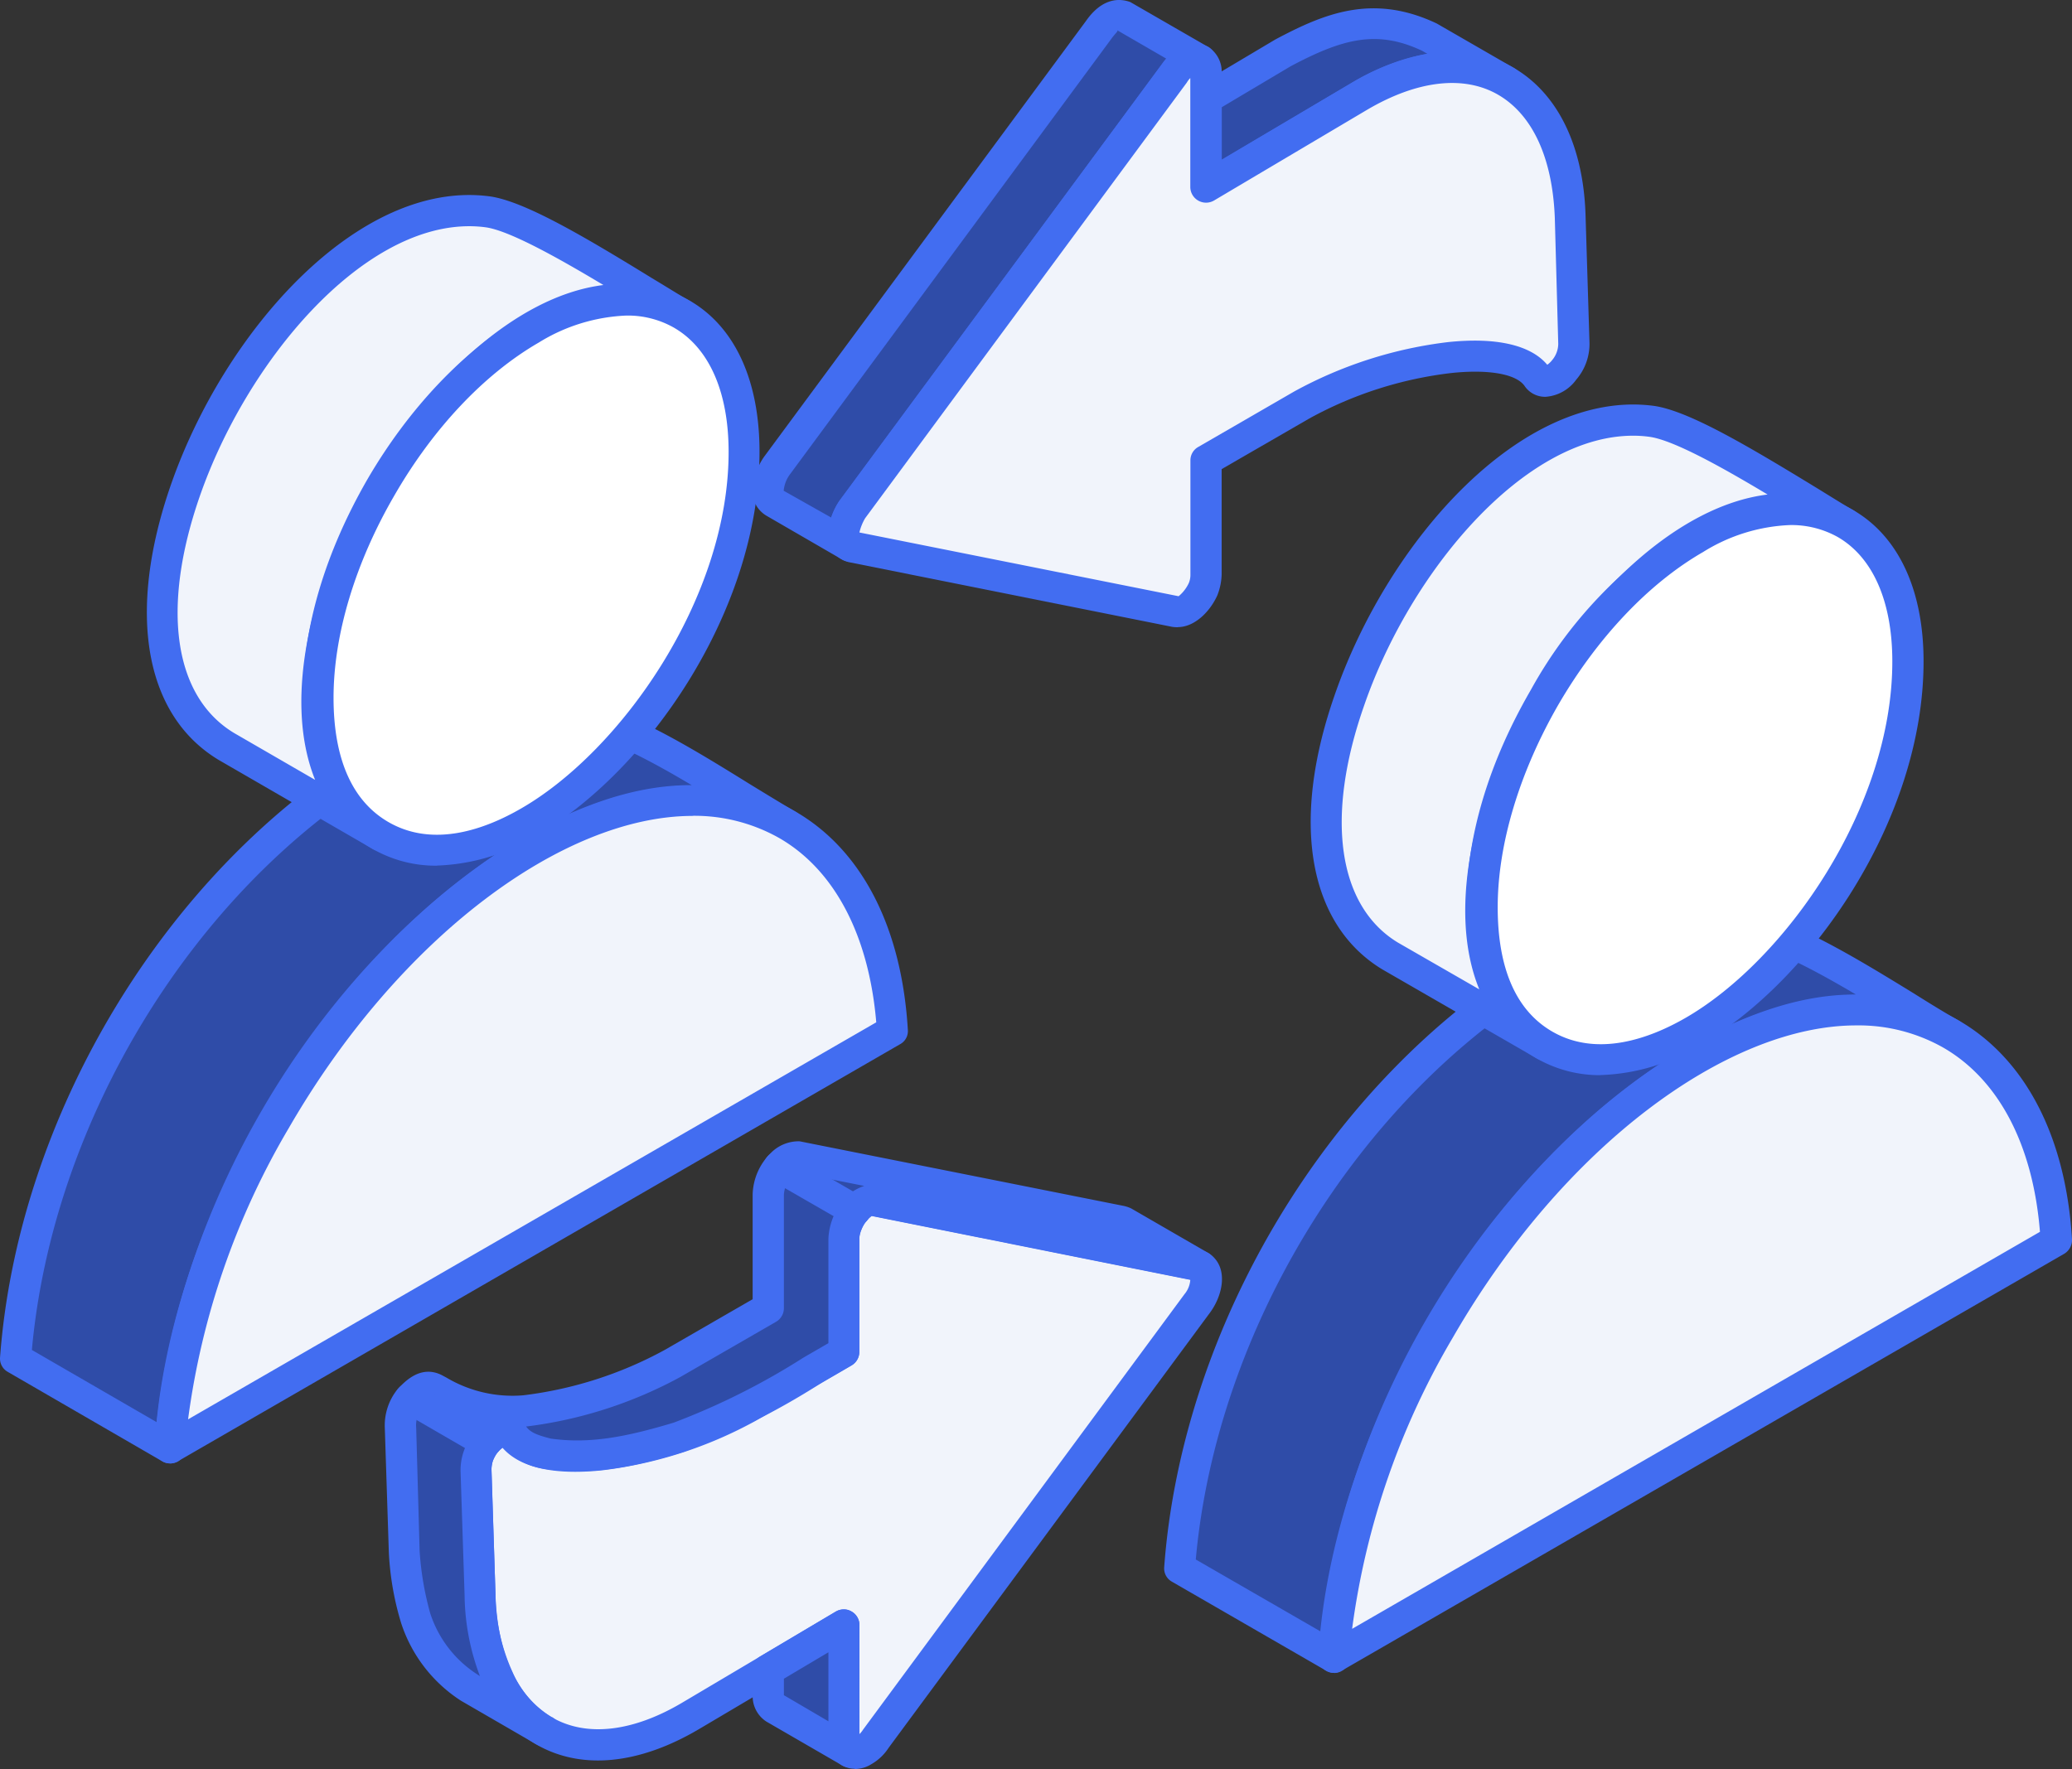
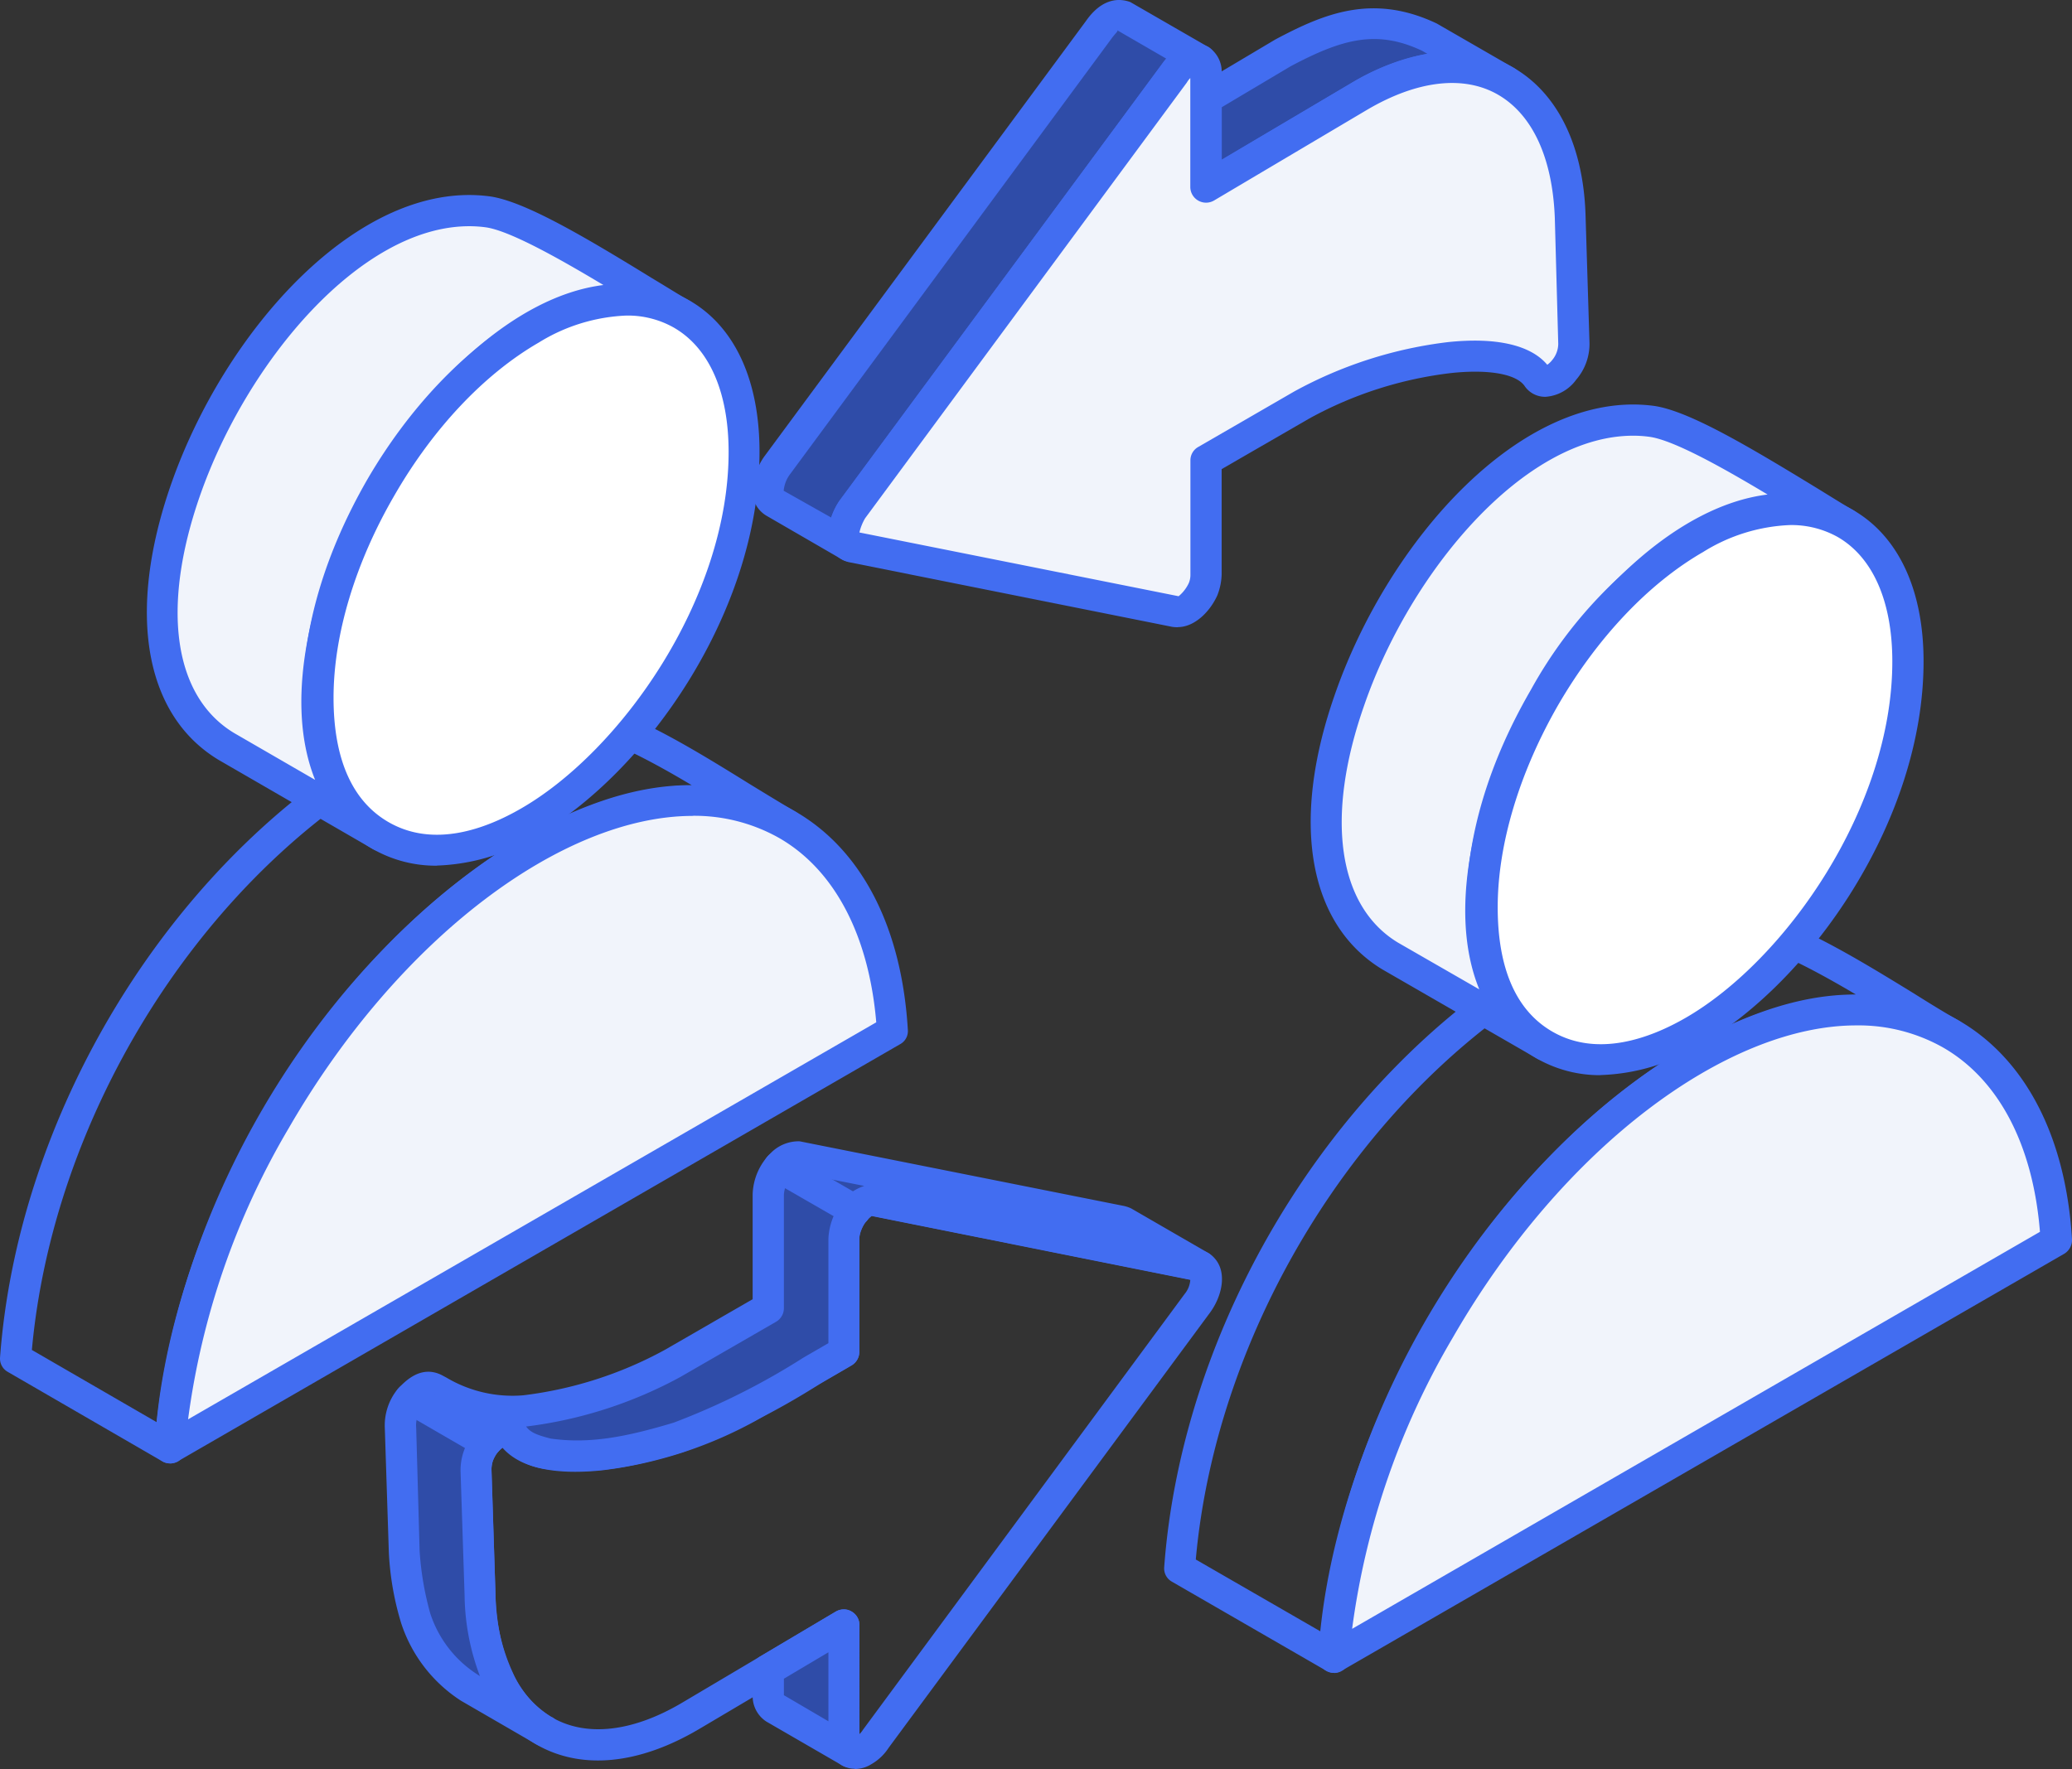
<svg xmlns="http://www.w3.org/2000/svg" width="181.044" height="154.611" viewBox="0 0 181.044 154.611">
  <rect x="0" y="0" width="181.044" height="154.611" fill="#333333" stroke="none" />
  <g transform="translate(-0.006 0.001)">
    <path d="M104.64,5.18a1.224,1.224,0,0,1,.27.09L98.28,1.45c-.96-.37-1.77.45-2.3,1.18L67.9,40.66c-.53.8-1.31,2.57-.23,3.22l6.57,3.8c-.96-.67-.31-2.4.31-3.19l1.03-1.45Q89.05,24.83,102.49,6.61c.51-.69,1.24-1.62,2.15-1.44h0Zm.78,11.17,13.36-7.92c3.81-2.25,8.72-3.72,12.79-1.34l-6.61-3.82c-4.79-2.26-8.33-1.04-12.83,1.34L105.42,8.6v7.74Z" fill="#2f4ca8" fill-rule="evenodd" />
    <path d="M106.76,9.38v4.58l11.32-6.7a20.1,20.1,0,0,1,6.64-2.56l-.45-.26c-3.99-1.89-7.02-1.02-11.49,1.35l-6.02,3.58h0Zm-1.34,8.33a1.48,1.48,0,0,1-.69-.18,1.345,1.345,0,0,1-.69-1.18V8.61a1.35,1.35,0,0,1,.69-1.17l6.71-3.99c4.27-2.27,8.5-4.05,14.1-1.4l6.71,3.87h0a1.357,1.357,0,1,1-1.34,2.36h0c-4.06-2.34-8.9-.16-11.44,1.33l-13.36,7.92a1.4,1.4,0,0,1-.69.2h0ZM97.62,2.63c.12.1-.15.25-.53.79L69.02,41.47a2.857,2.857,0,0,0-.54,1.42l4.15,2.34a5.545,5.545,0,0,1,.8-1.55L101.38,5.81c.16-.2.31-.43.54-.68l-4.3-2.49h0ZM74.32,49.07a1.32,1.32,0,0,0,1.11-.59,1.3,1.3,0,0,0-.31-1.78,2.4,2.4,0,0,1,.5-1.4L103.56,7.43a4.513,4.513,0,0,1,.81-.89,1.371,1.371,0,0,0,1.69-.57,1.385,1.385,0,0,0-.46-1.86s-.03,0-.03-.01L98.77.18c-.81-.3-2.38-.49-3.88,1.66L66.77,39.92a5.379,5.379,0,0,0-.96,3.56,2.506,2.506,0,0,0,1.16,1.59l6.56,3.8a1.5,1.5,0,0,0,.78.21Z" fill="#426df1" fill-rule="evenodd" />
    <path d="M131.56,7.09c3.38,1.93,5.45,6.11,5.65,11.91l.34,11.03h0a3.77,3.77,0,0,1-.88,2.29c-.8,1.03-1.88,1.31-2.34.62-1.19-1.65-4.14-2.07-7.64-1.7a35.969,35.969,0,0,0-12.94,4.14l-8.33,4.83V50.22a3.409,3.409,0,0,1-.31,1.27c-.53,1.23-1.61,2.09-2.38,1.93L74.56,47.79c-1.42-.27-.58-2.58,0-3.32l28.01-38a3.314,3.314,0,0,1,1.12-1.06c.95-.55,1.73-.1,1.73,1v9.95l13.36-7.92c5.04-2.99,9.53-3.23,12.79-1.34Z" fill="#f1f4fb" fill-rule="evenodd" />
    <path d="M135.44,32.16ZM74.76,46.47Zm.35.07,27.88,5.57a3.331,3.331,0,0,0,.88-1.13,1.806,1.806,0,0,0,.15-.74V40.23a1.338,1.338,0,0,1,.69-1.17l8.37-4.84a37.091,37.091,0,0,1,13.44-4.32c4.19-.44,7.22.24,8.68,1.98a1.958,1.958,0,0,0,.43-.41,2.243,2.243,0,0,0,.53-1.41l-.3-11.02c-.2-5.19-1.92-9.01-4.97-10.77h0c-2.99-1.72-7.06-1.25-11.44,1.33l-13.36,7.92a1.377,1.377,0,0,1-2.08-1.17V6.82a1.771,1.771,0,0,0-.3.39L75.6,45.29a4.415,4.415,0,0,0-.5,1.24h0Zm27.8,8.28a3.671,3.671,0,0,1-.46-.03L74.26,49.15a2.279,2.279,0,0,1-1.69-1.38c-.58-1.45.31-3.38.84-4.09L101.49,5.66a4.781,4.781,0,0,1,1.5-1.44,2.513,2.513,0,0,1,2.57-.13,2.557,2.557,0,0,1,1.19,2.3v7.57l11.32-6.7c5.27-3.11,10.29-3.59,14.17-1.35h0c3.89,2.25,6.15,6.88,6.31,13.04l.34,11.03a4.778,4.778,0,0,1-1.15,3.19,3.616,3.616,0,0,1-2.69,1.51h-.08a2.156,2.156,0,0,1-1.76-.96c-.74-1.04-3.16-1.46-6.38-1.12a33.92,33.92,0,0,0-12.41,3.97L106.75,41v9.22a5.439,5.439,0,0,1-.38,1.82c-.66,1.45-2,2.77-3.46,2.77Z" fill="#426df1" fill-rule="evenodd" />
-     <path d="M47.59,151.28c-3.34-1.93-5.45-6.11-5.65-11.9l-.35-11.04h0a3.88,3.88,0,0,1,.88-2.29c.84-1.02,1.89-1.31,2.35-.62,1.18,1.67,4.14,2.07,7.64,1.7a35.527,35.527,0,0,0,12.94-4.14l8.33-4.83v-10h.03a3.31,3.31,0,0,1,.27-1.28c.54-1.22,1.62-2.08,2.42-1.93l28.18,5.64a.73.73,0,0,1,.46.28c.54.6.31,1.97-.46,3.04L76.56,151.93a3.623,3.623,0,0,1-1.08,1.06c-.95.56-1.76.1-1.76-1.01v-9.95l-13.33,7.92c-5.06,2.99-9.51,3.24-12.81,1.34Z" fill="#f1f4fb" fill-rule="evenodd" />
    <path d="M104.37,111.9ZM43.69,126.21Zm30.04,14.45a1.211,1.211,0,0,1,.68.19,1.345,1.345,0,0,1,.69,1.18v9.53a1.845,1.845,0,0,0,.31-.38l28.1-38.08a2.177,2.177,0,0,0,.5-1.24l-27.84-5.58a2.63,2.63,0,0,0-.88,1.15,1.963,1.963,0,0,0-.2.73v10.01a1.366,1.366,0,0,1-.69,1.18l-8.37,4.83a37.043,37.043,0,0,1-13.44,4.33c-4.22.43-7.18-.25-8.68-1.98-.07.07-.23.2-.42.39a2.509,2.509,0,0,0-.54,1.4l.35,11.03c.16,5.19,1.92,9.02,4.96,10.76h0c3,1.73,7.07,1.26,11.41-1.33l13.36-7.92a1.4,1.4,0,0,1,.69-.2h0Zm.96,13.93a2.24,2.24,0,0,1-1.12-.3,2.517,2.517,0,0,1-1.18-2.3v-7.56l-11.3,6.69c-5.26,3.11-10.29,3.6-14.2,1.36h0c-3.88-2.25-6.11-6.88-6.3-13.05l-.35-11.03a5.139,5.139,0,0,1,1.15-3.18,3.614,3.614,0,0,1,2.8-1.5,2.2,2.2,0,0,1,1.74.95c.76,1.04,3.15,1.46,6.41,1.13a33.868,33.868,0,0,0,12.36-3.98l7.69-4.43v-9.21a4.587,4.587,0,0,1,.42-1.83c.69-1.6,2.27-3.03,3.88-2.72l28.22,5.64a2.124,2.124,0,0,1,1.24.72c1.11,1.26.61,3.35-.43,4.75L77.65,152.76a4.39,4.39,0,0,1-1.49,1.42,2.721,2.721,0,0,1-1.46.43Z" fill="#426df1" fill-rule="evenodd" />
-     <path d="M103.07,137.05l13.52,7.8c1.49-20.3,14.1-41.65,31.53-52.24,7.18-3.94,14.7-6.25,22.39-2.22-5.61-3.23-13.75-9.05-19.47-9.77-5.88-.73-11.37,1.42-16.4,4.19C117.17,95.4,104.61,116.74,103.07,137.05Z" fill="#2f4ca8" fill-rule="evenodd" />
    <path d="M104.49,136.3l10.94,6.31c2.27-20.45,14.91-40.79,31.99-51.16,4.19-2.28,9.21-4.53,14.67-4.53h.08c-3.96-2.34-8.14-4.55-11.33-4.94-5.92-.74-11.44,1.76-15.55,4.03-16.67,10.12-29,30.26-30.8,50.29h0Zm12.1,9.91a1.48,1.48,0,0,1-.69-.18l-13.51-7.8a1.326,1.326,0,0,1-.66-1.27c1.57-21.16,14.51-42.57,32.18-53.3,4.57-2.49,10.6-5.2,17.28-4.36,4.76.59,10.75,4.28,16.05,7.53,1.38.87,2.72,1.69,3.96,2.4a1.407,1.407,0,0,1,.5,1.84,1.352,1.352,0,0,1-1.81.54c-7.75-4.04-15.36-.95-21.12,2.21-16.9,10.26-29.3,30.82-30.84,51.14a1.327,1.327,0,0,1-.73,1.1,1.387,1.387,0,0,1-.61.16Z" fill="#426df1" fill-rule="evenodd" />
    <path d="M161.29,45.77c-4.11-2.37-13.29-8.5-17.01-8.96-18.36-2.28-38.33,37.34-22.81,46.73l13.52,7.8c-17-10.78,8.53-54.9,26.31-45.57Z" fill="#f1f4fb" fill-rule="evenodd" />
    <path d="M142.7,38.08c-9.53,0-19.47,11.89-23.5,23.58-3.43,9.78-2.3,17.54,2.95,20.72l7.11,4.09c-2.96-7.25-.23-17.7,4.64-26.13,4.92-8.52,12.72-16.15,20.55-17.12-3.84-2.3-8.25-4.79-10.37-5.05a10.432,10.432,0,0,0-1.38-.09ZM134.98,92.7a1.384,1.384,0,0,1-.69-.19l-13.51-7.79c-6.46-3.92-8.03-12.87-4.16-23.96,4.69-13.56,16.4-26.73,27.8-25.3,3,.37,8.22,3.46,14.28,7.16,1.24.76,2.35,1.46,3.23,1.97a1.36,1.36,0,0,1,.53,1.83,1.4,1.4,0,0,1-1.84.56c-8.33-4.39-18.47,4.55-24.34,14.71-5.91,10.17-8.6,23.43-.58,28.5a1.378,1.378,0,0,1,.43,1.85,1.344,1.344,0,0,1-1.16.66Z" fill="#426df1" fill-rule="evenodd" />
    <path d="M170.5,90.4c-12.37-7.13-32.38,4.43-44.74,25.82-5.27,9.09-8.65,19.24-9.18,28.64l63.09-36.44c-.51-8.79-3.92-14.99-9.18-18.02Z" fill="#f1f4fb" fill-rule="evenodd" />
    <path d="M162.2,89.62c-11.29,0-25.65,10.61-35.25,27.28a67.487,67.487,0,0,0-8.8,25.46l60.1-34.7c-.61-7.61-3.61-13.31-8.45-16.1h0a15.017,15.017,0,0,0-7.61-1.94h0Zm-45.62,56.59a1.376,1.376,0,0,1-1.39-1.44c.54-9.29,3.89-19.68,9.38-29.24,12.71-22,33.64-33.81,46.62-26.32,5.79,3.36,9.33,10.15,9.86,19.12a1.408,1.408,0,0,1-.68,1.25l-63.13,36.44a1.2,1.2,0,0,1-.66.18Z" fill="#426df1" fill-rule="evenodd" />
    <path d="M166.74,57.81c0-5.93-2.12-10.1-5.45-12.04-3.38-1.96-8.03-1.67-13.17,1.3s-9.79,8.06-13.14,13.89c-3.38,5.83-5.45,12.41-5.45,18.33s2.07,10.11,5.45,12.05c11.68,6.74,31.76-14.46,31.76-33.53Z" fill="#fff" fill-rule="evenodd" />
    <path d="M156.4,45.89a15.48,15.48,0,0,0-7.59,2.36c-4.77,2.75-9.26,7.51-12.67,13.39-3.38,5.89-5.27,12.15-5.27,17.65s1.69,9.09,4.77,10.87c3.95,2.28,8.52.6,11.63-1.19,8.72-5.02,18.08-18.37,18.08-31.16,0-5.23-1.69-9.09-4.76-10.87a8.279,8.279,0,0,0-4.19-1.05h0ZM139.86,93.97a11.1,11.1,0,0,1-5.58-1.46c-3.95-2.28-6.15-6.98-6.15-13.22s2-12.72,5.65-19.02a39.168,39.168,0,0,1,13.67-14.38c5.38-3.14,10.52-3.6,14.48-1.31s6.15,6.98,6.15,13.22c0,13.95-9.91,27.99-19.47,33.51a17.7,17.7,0,0,1-8.75,2.65Z" fill="#426df1" fill-rule="evenodd" />
-     <path d="M46.43,74.31c7.18-3.93,14.67-6.25,22.35-2.22-5.57-3.23-13.75-9.05-19.47-9.76-5.88-.74-11.37,1.41-16.4,4.18C15.44,77.1,2.88,98.44,1.35,118.74l13.52,7.8c1.54-20.3,14.1-41.65,31.57-52.24Z" fill="#2f4ca8" fill-rule="evenodd" />
    <path d="M2.8,117.99l10.9,6.31c2.27-20.45,14.94-40.8,31.99-51.16l.07-.02c4.11-2.27,9.14-4.5,14.6-4.5h.08c-3.92-2.34-8.15-4.55-11.29-4.94-5.91-.74-11.45,1.76-15.59,4.03C16.89,77.83,4.6,97.97,2.79,118h0Zm12.06,9.91a1.384,1.384,0,0,1-.69-.19L.7,119.91a1.332,1.332,0,0,1-.69-1.27c1.57-21.16,14.51-42.57,32.21-53.3,4.54-2.49,10.57-5.21,17.28-4.36,4.77.59,10.75,4.28,16.02,7.55,1.42.87,2.77,1.69,3.95,2.39a1.328,1.328,0,0,1,.51,1.84,1.353,1.353,0,0,1-1.81.54c-7.72-4.04-15.33-.96-21.09,2.2-16.93,10.29-29.33,30.85-30.87,51.15a1.351,1.351,0,0,1-.69,1.1,1.555,1.555,0,0,1-.65.16Z" fill="#426df1" fill-rule="evenodd" />
    <path d="M59.56,27.46c-4.1-2.37-13.24-8.5-17-8.96C24.2,16.22,4.27,55.84,19.75,65.23l13.52,7.8c-16.97-10.78,8.52-54.9,26.3-45.57Z" fill="#f1f4fb" fill-rule="evenodd" />
    <path d="M41.01,19.77c-9.53,0-19.47,11.89-23.54,23.58-3.41,9.79-2.29,17.54,3,20.72l7.07,4.09c-2.92-7.25-.2-17.7,4.68-26.13,4.92-8.51,12.72-16.15,20.51-17.12-3.84-2.3-8.25-4.79-10.33-5.05a10.813,10.813,0,0,0-1.39-.09h0ZM33.26,74.39a1.384,1.384,0,0,1-.69-.19L19.1,66.41c-6.49-3.92-8.02-12.87-4.19-23.96,4.69-13.55,16.44-26.73,27.8-25.3,3,.37,8.25,3.46,14.28,7.17,1.27.76,2.38,1.46,3.26,1.97a1.362,1.362,0,0,1,.51,1.83,1.383,1.383,0,0,1-1.82.56c-8.37-4.39-18.51,4.55-24.38,14.71s-8.57,23.43-.58,28.5a1.388,1.388,0,0,1,.43,1.86,1.309,1.309,0,0,1-1.16.65Z" fill="#426df1" fill-rule="evenodd" />
    <path d="M68.78,72.08C56.45,64.94,36.4,76.51,24.04,97.9c-5.23,9.09-8.63,19.24-9.18,28.64L77.99,90.1C77.46,81.31,74.03,75.11,68.78,72.08Z" fill="#f1f4fb" fill-rule="evenodd" />
    <path d="M60.53,71.31c-11.33,0-25.66,10.61-35.29,27.28a67.371,67.371,0,0,0-8.8,25.46l60.13-34.7c-.65-7.62-3.65-13.31-8.45-16.09h0a15.068,15.068,0,0,0-7.59-1.96h0ZM14.86,127.9a1.29,1.29,0,0,1-.69-.2,1.309,1.309,0,0,1-.65-1.24c.5-9.31,3.84-19.68,9.36-29.24,12.71-22,33.6-33.81,46.58-26.32,5.85,3.36,9.34,10.15,9.87,19.11a1.3,1.3,0,0,1-.69,1.26L15.56,127.71a1.384,1.384,0,0,1-.69.19Z" fill="#426df1" fill-rule="evenodd" />
    <path d="M65.02,39.5c0-5.93-2.07-10.1-5.46-12.04-3.37-1.94-8.02-1.67-13.13,1.3-5.14,2.97-9.79,8.06-13.17,13.89s-5.45,12.41-5.45,18.33,2.07,10.1,5.45,12.05C44.94,79.77,65.02,58.57,65.02,39.5Z" fill="#fff" fill-rule="evenodd" />
    <path d="M54.72,27.58a15.708,15.708,0,0,0-7.64,2.36c-4.76,2.75-9.25,7.51-12.63,13.39-3.41,5.88-5.3,12.15-5.3,17.65s1.72,9.09,4.8,10.87c3.95,2.28,8.48.61,11.59-1.19,8.73-5.03,18.13-18.37,18.13-31.16,0-5.23-1.69-9.09-4.79-10.87a8.157,8.157,0,0,0-4.15-1.05h0ZM38.18,75.66a11.1,11.1,0,0,1-5.61-1.46c-3.95-2.28-6.1-6.97-6.1-13.22s1.99-12.72,5.6-19.02c3.65-6.29,8.5-11.39,13.67-14.39,5.42-3.11,10.56-3.58,14.52-1.3s6.11,6.98,6.11,13.22c0,13.95-9.87,27.99-19.43,33.51a17.816,17.816,0,0,1-8.75,2.65Z" fill="#426df1" fill-rule="evenodd" />
    <path d="M98.01,106.75a1.071,1.071,0,0,1,.27.09l6.6,3.81-.03-.02h-.03l-.05-.02h0l-.08-.02h-.03l-28.18-5.65c-1.41-.27-2.72,1.97-2.72,3.29v9.93c-5.1,2.95-8.99,5.57-14.45,7.48-3.88,1.16-7.49,1.99-11.52,1.41a4.765,4.765,0,0,1-2.95-1.62.97.97,0,0,0-1.34-.2,3.373,3.373,0,0,0-1.01.82,4.269,4.269,0,0,0-.65,1.16,2.838,2.838,0,0,0-.2,1.38l.31,10.8a18.179,18.179,0,0,0,1.64,7.4,10.036,10.036,0,0,0,4,4.5l-6.61-3.82a11.4,11.4,0,0,1-4.69-6.1,24.845,24.845,0,0,1-.96-5.81l-.35-10.75a3.571,3.571,0,0,1,.89-2.57c.53-.61,1.23-1.27,2.14-.83,3.81,2.19,3.73,2.23,7.84,1.91a35.563,35.563,0,0,0,12.91-4.14l8.37-4.83v-9.94c0-1.37,1.16-3.33,2.69-3.28l28.2,5.64h0ZM67.13,145.94v2.21a1.238,1.238,0,0,0,.5,1.12l6.64,3.82a1.273,1.273,0,0,1-.53-1.12v-9.95l-6.61,3.92h0Z" fill="#2f4ca8" fill-rule="evenodd" />
    <path d="M45.97,124.66c.38.57,1.08.79,2.15,1.07,3.46.49,6.68-.17,10.75-1.39a61.556,61.556,0,0,0,11.33-5.68c.72-.42,1.46-.84,2.19-1.27v-9.16a5.656,5.656,0,0,1,1.87-3.91,4.183,4.183,0,0,1,1.26-.67l-5.98-1.19s-.19.2-.3.3a2.637,2.637,0,0,0-.74,1.64v9.94a1.378,1.378,0,0,1-.68,1.18l-8.37,4.83a37.864,37.864,0,0,1-13.4,4.32h-.08Zm-2.27,1.55s.05,0,.05.01c0-.01-.05-.01-.05-.01Zm-6.37-3.63c.07.05-.08.14-.46.58a2.172,2.172,0,0,0-.5,1.6l.3,10.77a26.3,26.3,0,0,0,.93,5.48,10.006,10.006,0,0,0,4.14,5.35l.2.13a20.525,20.525,0,0,1-1.34-7.05l-.35-10.79a5,5,0,0,1,.31-1.9,5.694,5.694,0,0,1,.83-1.54c.16-.17.31-.35.46-.5a13.777,13.777,0,0,1-4.23-1.94l-.3-.17h0Zm10.25,30.07a1.384,1.384,0,0,1-.69-.19h0s0-.01-.05-.02l-6.56-3.8a12.786,12.786,0,0,1-5.22-6.77,25.343,25.343,0,0,1-1.08-6.22l-.35-10.82a5.035,5.035,0,0,1,1.11-3.41c.58-.61,1.97-2.16,3.84-1.25l.43.23a11.307,11.307,0,0,0,6.71,1.55,34.379,34.379,0,0,0,12.41-3.99l7.64-4.41v-9.16a5.27,5.27,0,0,1,1.57-3.6,3.4,3.4,0,0,1,2.54-1.04l28.38,5.66s.03.01.07.02a2.635,2.635,0,0,1,.54.2l6.64,3.84a1.3,1.3,0,0,1,.53,1.78,1.365,1.365,0,0,1-1.77.64l-28.1-5.63a2.925,2.925,0,0,0-1.08,1.96v9.93a1.366,1.366,0,0,1-.69,1.18c-.95.57-1.92,1.12-2.8,1.65a63.229,63.229,0,0,1-11.9,5.93c-3.69,1.11-7.64,2.12-12.13,1.47a6.278,6.278,0,0,1-3.61-1.87,1.6,1.6,0,0,0-.46.4,4.286,4.286,0,0,0-.43.76,2.938,2.938,0,0,0-.12.87l.35,10.79a16.523,16.523,0,0,0,1.51,6.85,8.53,8.53,0,0,0,3.41,3.9h.03a1.366,1.366,0,0,1-.68,2.55h0Zm20.92-5.93v1.44l3.89,2.28v-6.03l-3.89,2.31Zm5.76,7.74a1.308,1.308,0,0,0,1.16-.68,1.361,1.361,0,0,0-.35-1.76l.03-10a1.366,1.366,0,0,0-.69-1.18,1.388,1.388,0,0,0-1.38.01l-6.6,3.92a1.3,1.3,0,0,0-.66,1.17v2.33a2.637,2.637,0,0,0,1.19,2.19l6.6,3.82h0a1.384,1.384,0,0,0,.69.19Z" fill="#426df1" fill-rule="evenodd" />
    <path d="M74.73,107.17a1.281,1.281,0,0,1-.69-.19l-6.64-3.82a1.369,1.369,0,1,1,1.39-2.36l6.6,3.82a1.358,1.358,0,0,1,.51,1.86,1.3,1.3,0,0,1-1.16.68Z" fill="#426df1" fill-rule="evenodd" />
    <path d="M42.47,127.41a1.384,1.384,0,0,1-.69-.19l-6.6-3.82a1.347,1.347,0,0,1-.5-1.85,1.329,1.329,0,0,1,1.84-.5l6.64,3.82a1.383,1.383,0,0,1,.5,1.85,1.4,1.4,0,0,1-1.19.68Z" fill="#426df1" fill-rule="evenodd" />
  </g>
</svg>